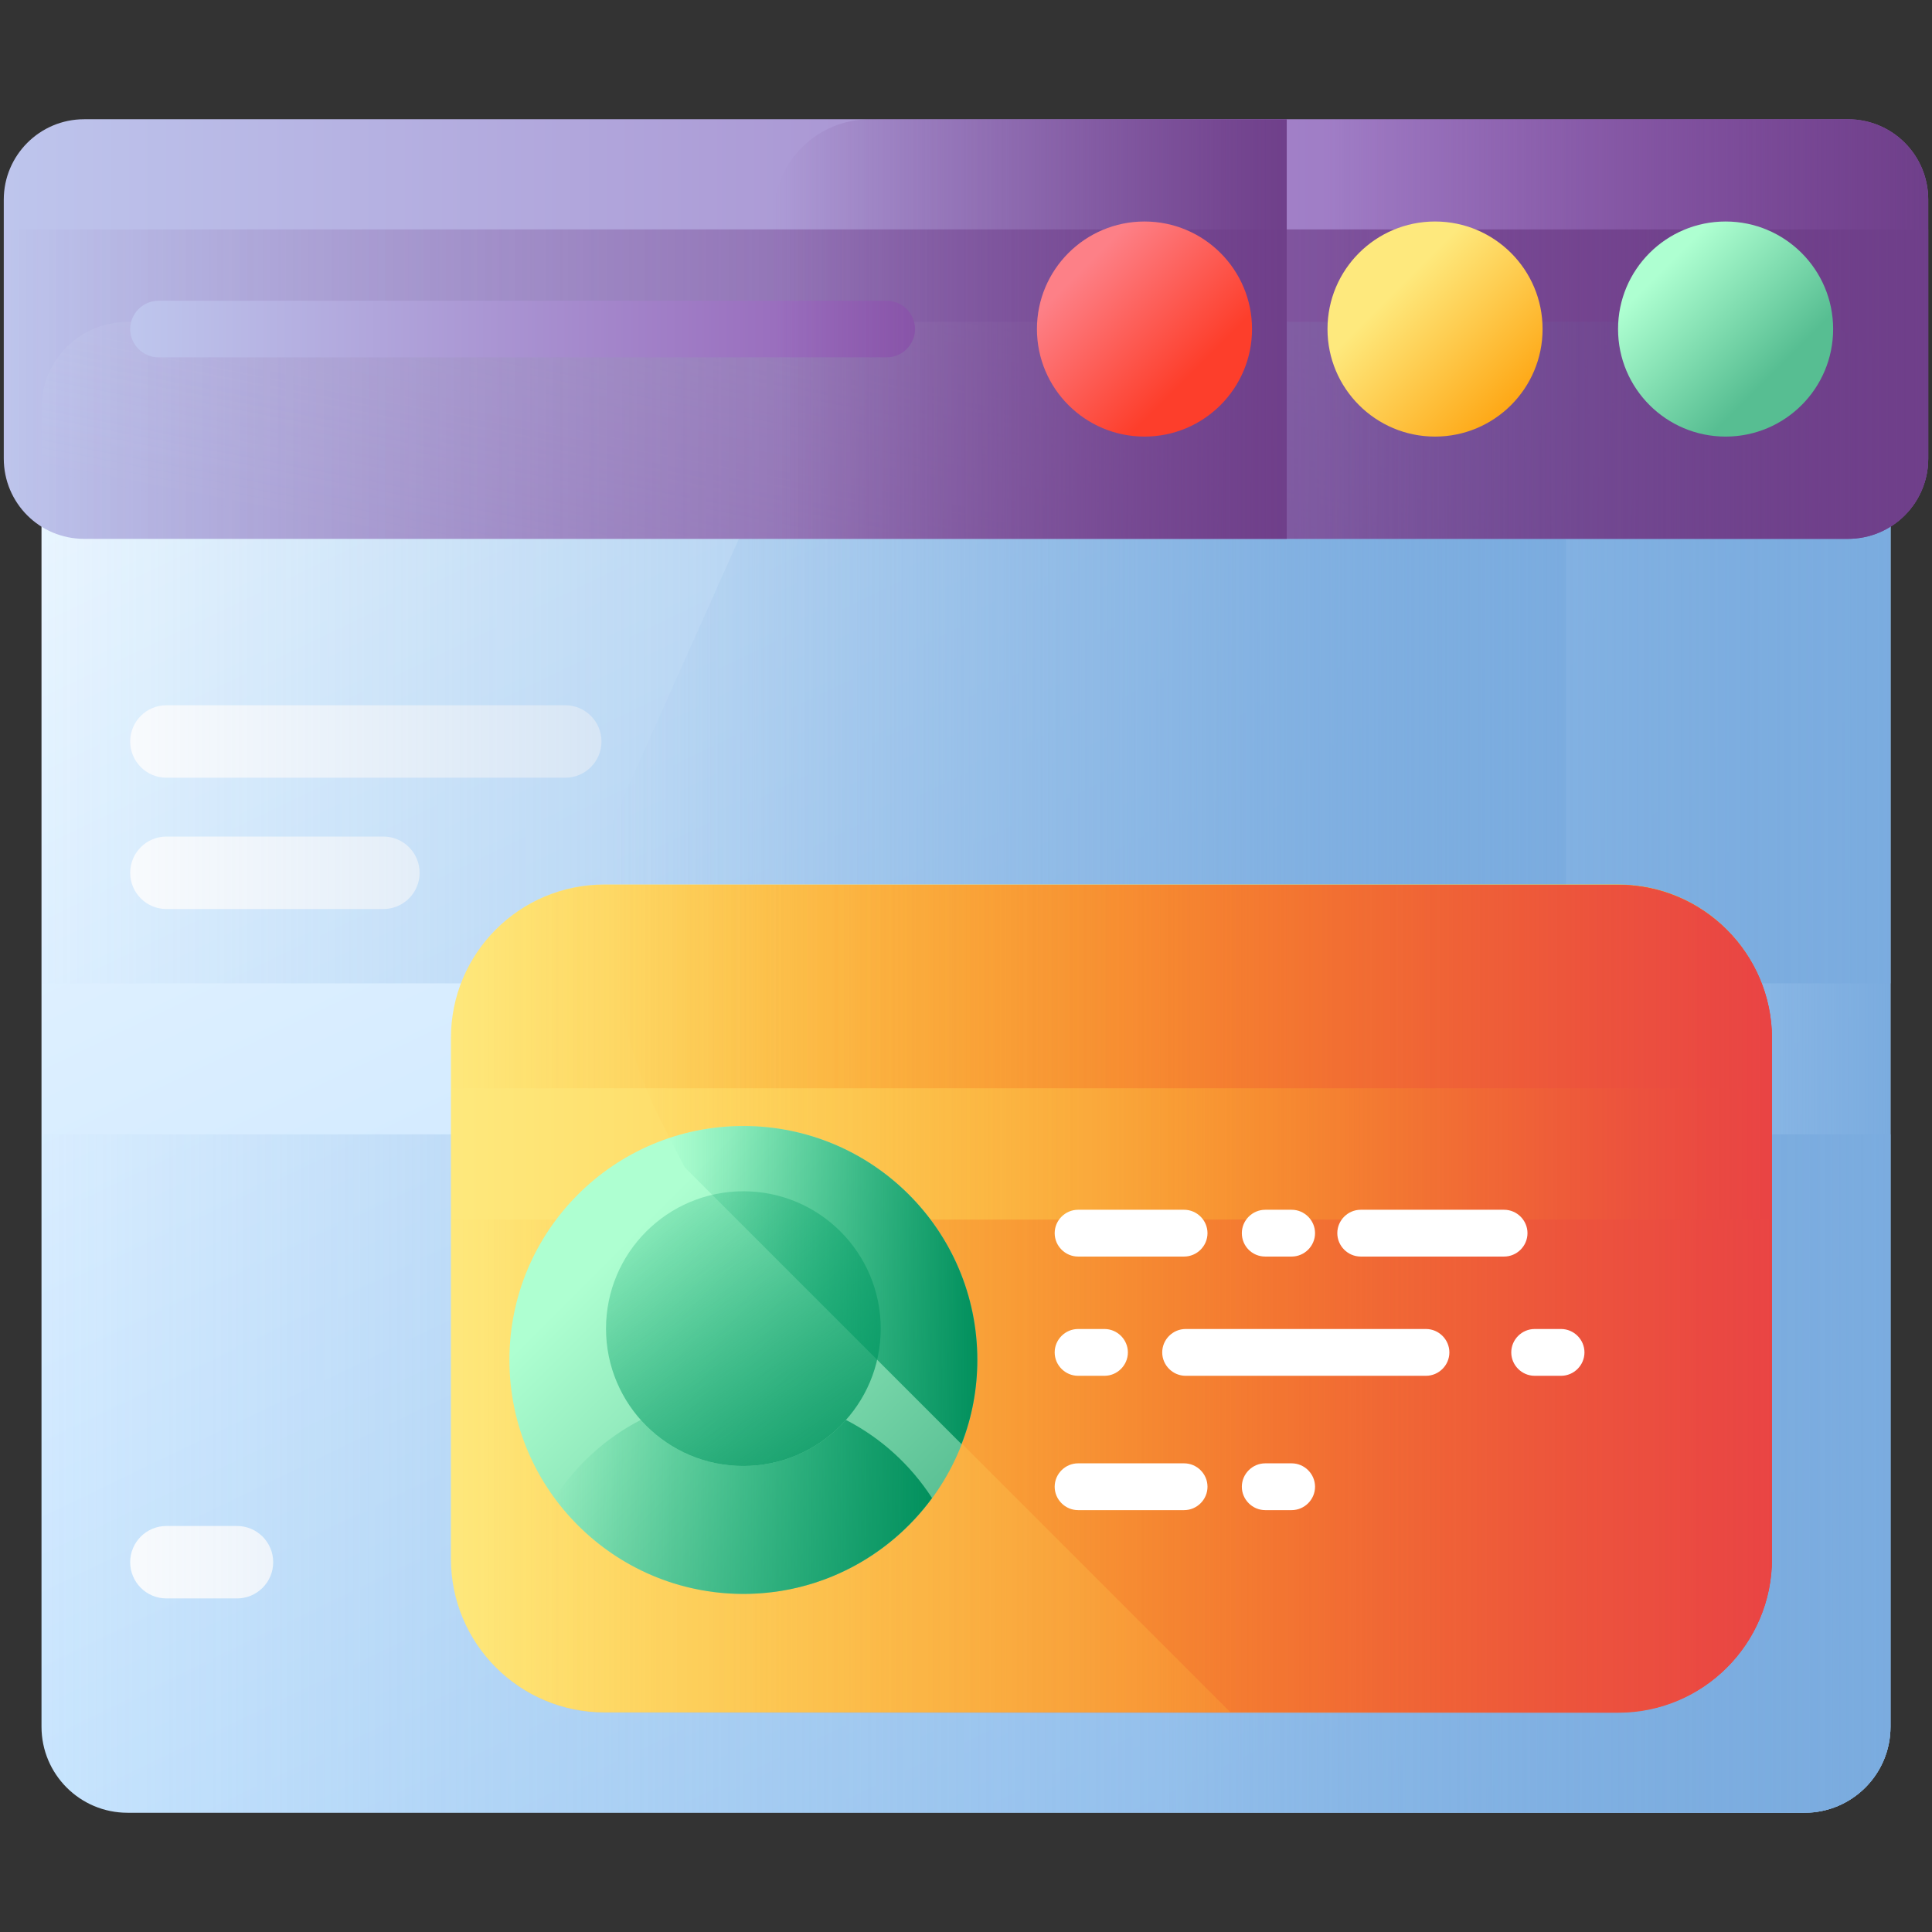
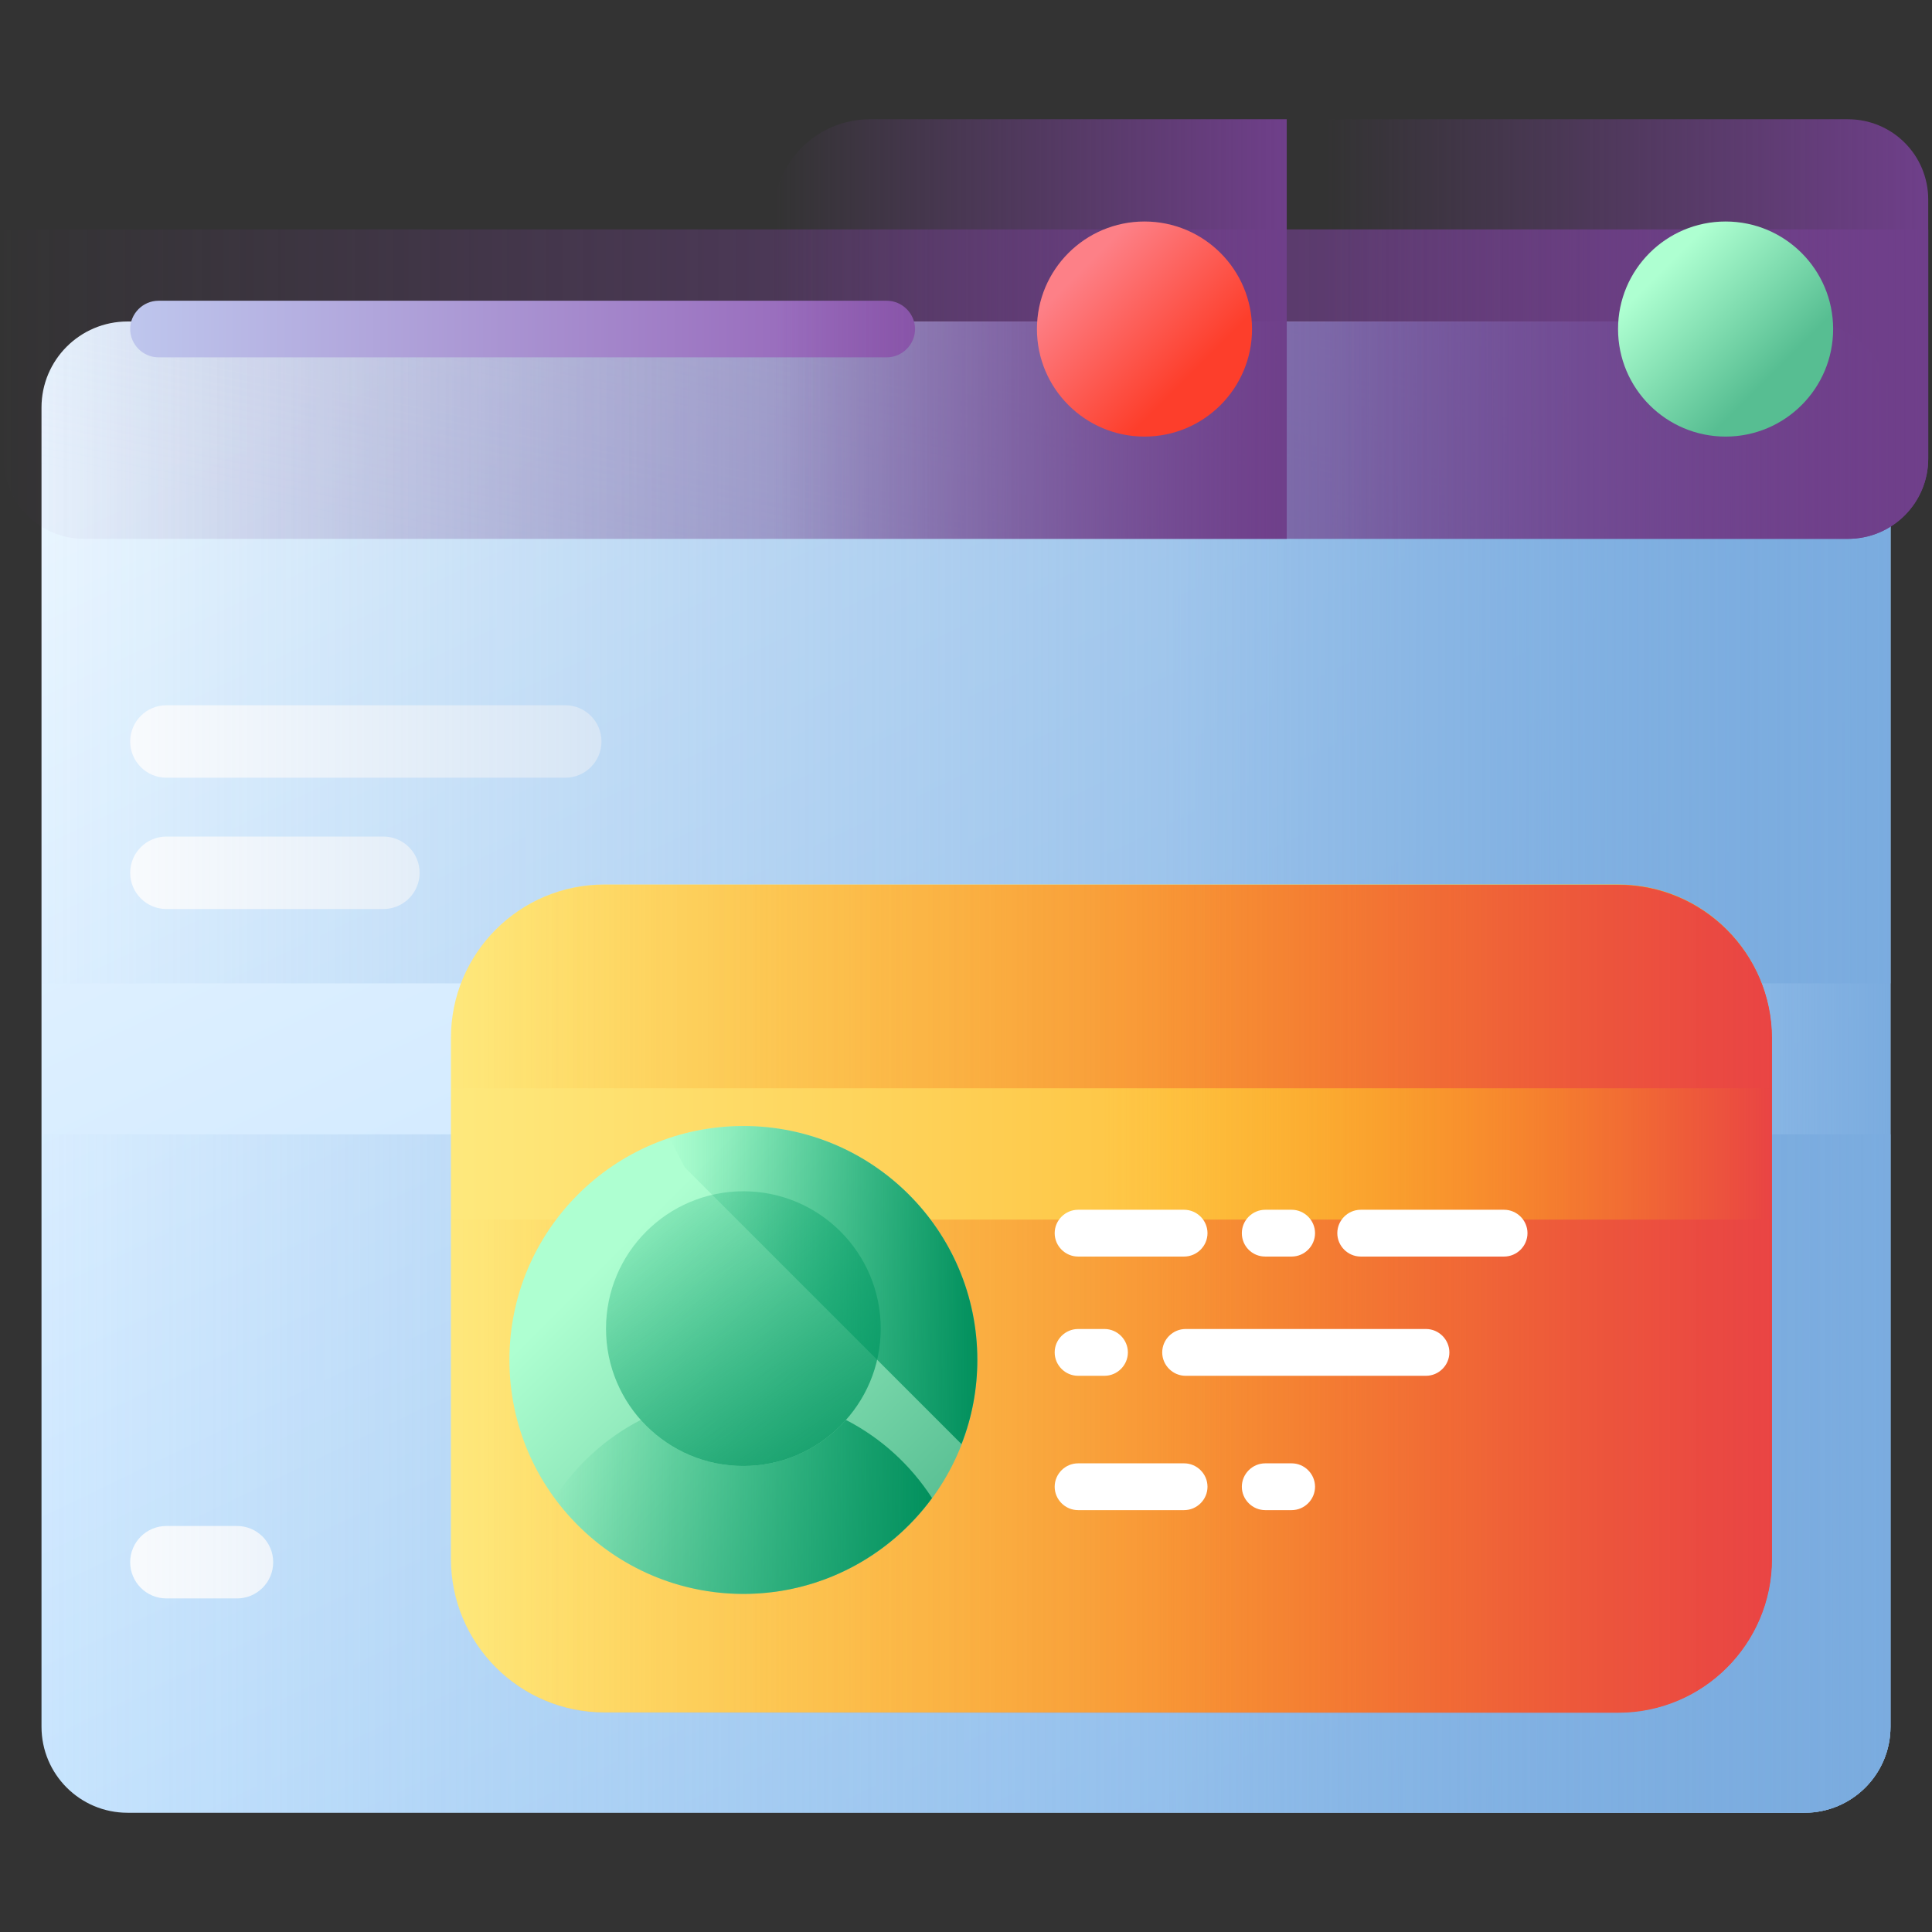
<svg xmlns="http://www.w3.org/2000/svg" version="1.1" id="Layer_1" x="0px" y="0px" viewBox="0 0 512 512" style="enable-background:new 0 0 512 512;" xml:space="preserve">
  <rect x="0" y="0" width="512" height="512" fill="#333333" stroke="none" />
  <style type="text/css">
	.st0{fill:url(#SVGID_1_);}
	.st1{fill:#FFFFFF;}
	.st2{fill:url(#SVGID_00000116921827613207656480000007922846412618220956_);}
	.st3{fill:url(#SVGID_00000165945080528386001540000002419252560599874983_);}
	.st4{fill:url(#SVGID_00000054958440785529680790000017702967274159801278_);}
	.st5{fill:url(#SVGID_00000142881463888010249060000003972393776696086672_);}
	.st6{fill:url(#SVGID_00000013893882856464952280000004500062479280002472_);}
	.st7{fill:url(#SVGID_00000070805025070448909800000004876892304048318604_);}
	.st8{fill:url(#SVGID_00000172423875773778660890000004635158230591356038_);}
	.st9{fill:url(#SVGID_00000006694853698537692350000017326384056871719311_);}
	.st10{fill:url(#SVGID_00000014598321984631708220000014442030906767621301_);}
	.st11{fill:url(#SVGID_00000134937572231017805730000015169040691204954521_);}
	.st12{fill:url(#SVGID_00000072990959984748579840000015292635694406998411_);}
	.st13{fill:url(#SVGID_00000052101635087769597820000002582178823699908015_);}
	.st14{fill:url(#SVGID_00000077319783358023671130000005250410379452880514_);}
	.st15{fill:url(#SVGID_00000160175058790292329340000002016458175473431438_);}
	.st16{fill:url(#SVGID_00000105420918032060470120000005196851122903834240_);}
	.st17{fill:url(#SVGID_00000084512695342846678580000010722697716673008793_);}
	.st18{fill:url(#SVGID_00000103267278368734326270000016539269463499092354_);}
	.st19{fill:url(#SVGID_00000019647418202740934340000016539236255752652173_);}
	.st20{fill:url(#SVGID_00000112597124549550606150000004542862348173059212_);}
	.st21{fill:url(#SVGID_00000139977570997356973970000014776304971871565707_);}
	.st22{fill:url(#SVGID_00000149373612837439180540000000842125825665350809_);}
	.st23{fill:url(#SVGID_00000051349812511790544510000002631022363747268502_);}
	.st24{fill:url(#SVGID_00000145773807779697717880000003684370864256097689_);}
</style>
  <g>
    <linearGradient id="SVGID_1_" gradientUnits="userSpaceOnUse" x1="152.019" y1="444.563" x2="368.51" y2="-3.883" gradientTransform="matrix(1 0 0 -1 0 512)">
      <stop offset="0" style="stop-color:#EAF6FF" />
      <stop offset="1" style="stop-color:#B3DAFE" />
    </linearGradient>
    <path class="st0" d="M478.2,480.4H33.8c-12.6,0-22.8-10.2-22.8-22.8V108c0-12.6,10.2-22.8,22.8-22.8h444.4   c12.6,0,22.8,10.2,22.8,22.8v349.6C501,470.2,490.8,480.4,478.2,480.4z" />
    <g>
      <path class="st1" d="M149.8,186.9H44.1c-5.3,0-9.6,4.3-9.6,9.6s4.3,9.6,9.6,9.6h105.7c5.3,0,9.6-4.3,9.6-9.6    C159.4,191.2,155.1,186.9,149.8,186.9L149.8,186.9z M111.2,231.3c0-5.3-4.3-9.6-9.6-9.6H44.1c-5.3,0-9.6,4.3-9.6,9.6l0,0    c0,5.3,4.3,9.6,9.6,9.6h57.5C106.9,240.9,111.2,236.6,111.2,231.3z M62.8,423.6c5.3,0,9.6-4.3,9.6-9.6c0-5.3-4.3-9.6-9.6-9.6H44.1    c-5.3,0-9.6,4.3-9.6,9.6s4.3,9.6,9.6,9.6H62.8z" />
    </g>
    <linearGradient id="SVGID_00000089545389161640452540000006001149012755758501_" gradientUnits="userSpaceOnUse" x1="165.145" y1="276.172" x2="166.145" y2="276.172" gradientTransform="matrix(193 0 0 -395.137 -31565 109408.672)">
      <stop offset="0" style="stop-color:#7BACDF;stop-opacity:0" />
      <stop offset="1" style="stop-color:#7BACDF" />
    </linearGradient>
    <path style="fill:url(#SVGID_00000089545389161640452540000006001149012755758501_);" d="M478.2,85.3H308v395.1h170.2   c12.6,0,22.8-10.2,22.8-22.8V108C501,95.5,490.8,85.3,478.2,85.3z" />
    <linearGradient id="SVGID_00000035506646822650393300000012088826346865617055_" gradientUnits="userSpaceOnUse" x1="165.663" y1="277.015" x2="166.663" y2="277.015" gradientTransform="matrix(490 0 0 -175.352 -81164 48748.012)">
      <stop offset="0" style="stop-color:#7BACDF;stop-opacity:0" />
      <stop offset="1" style="stop-color:#7BACDF" />
    </linearGradient>
    <path style="fill:url(#SVGID_00000035506646822650393300000012088826346865617055_);" d="M478.2,85.3H33.8   C21.2,85.3,11,95.5,11,108v152.6h490V108C501,95.5,490.8,85.3,478.2,85.3z" />
    <linearGradient id="SVGID_00000119084092063259955090000003125060302426636453_" gradientUnits="userSpaceOnUse" x1="165.347" y1="276.856" x2="166.347" y2="276.856" gradientTransform="matrix(252.667 0 0 -195.804 -41615.387 54392.762)">
      <stop offset="0" style="stop-color:#7BACDF;stop-opacity:0" />
      <stop offset="1" style="stop-color:#7BACDF" />
    </linearGradient>
-     <path style="fill:url(#SVGID_00000119084092063259955090000003125060302426636453_);" d="M221.5,85.3l-59.2,132.5v63.3H415V85.3   H221.5z" />
    <linearGradient id="SVGID_00000127015653563776703530000000340654999897878687_" gradientUnits="userSpaceOnUse" x1="165.663" y1="276.977" x2="166.663" y2="276.977" gradientTransform="matrix(490 0 0 -179.784 -81164 50186.598)">
      <stop offset="0" style="stop-color:#7BACDF;stop-opacity:0" />
      <stop offset="1" style="stop-color:#7BACDF" />
    </linearGradient>
    <path style="fill:url(#SVGID_00000127015653563776703530000000340654999897878687_);" d="M11,300.6v157c0,12.6,10.2,22.8,22.8,22.8   h444.4c12.6,0,22.8-10.2,22.8-22.8v-157H11z" />
    <linearGradient id="SVGID_00000170982101023872767100000004567442078301767317_" gradientUnits="userSpaceOnUse" x1="165.677" y1="277.888" x2="166.677" y2="277.888" gradientTransform="matrix(510.001 0 0 -111.228 -84494.164 30996.143)">
      <stop offset="0" style="stop-color:#BEC6ED" />
      <stop offset="1" style="stop-color:#925CB4" />
    </linearGradient>
-     <path style="fill:url(#SVGID_00000170982101023872767100000004567442078301767317_);" d="M489.7,31.6H22.3C10.5,31.6,1,41.2,1,52.9   v68.6c0,11.8,9.5,21.3,21.3,21.3h467.4c11.8,0,21.3-9.5,21.3-21.3V52.9C511,41.1,501.5,31.6,489.7,31.6L489.7,31.6z" />
    <linearGradient id="SVGID_00000129923745638887674220000015274445471429594038_" gradientUnits="userSpaceOnUse" x1="246.427" y1="340.261" x2="343.427" y2="837.261" gradientTransform="matrix(1 0 0 -1 0 512)">
      <stop offset="0" style="stop-color:#EAF6FF;stop-opacity:0" />
      <stop offset="1" style="stop-color:#B3DAFE" />
    </linearGradient>
    <path style="fill:url(#SVGID_00000129923745638887674220000015274445471429594038_);" d="M478.2,85.3H33.8   C21.2,85.3,11,95.5,11,108v31.5c3.4,2.1,7.3,3.3,11.3,3.3h467.4c4.2,0,8-1.2,11.3-3.3V108C501,95.5,490.8,85.3,478.2,85.3   L478.2,85.3z" />
    <linearGradient id="SVGID_00000181775380233171574070000012085780159144399253_" gradientUnits="userSpaceOnUse" x1="165.145" y1="280.113" x2="166.145" y2="280.113" gradientTransform="matrix(193 0 0 -57.581 -31565 16243.22)">
      <stop offset="0" style="stop-color:#7BACDF;stop-opacity:0" />
      <stop offset="1" style="stop-color:#7BACDF" />
    </linearGradient>
    <path style="fill:url(#SVGID_00000181775380233171574070000012085780159144399253_);" d="M478.2,85.3H308v57.6h181.7   c4.2,0,8-1.2,11.3-3.3V108C501,95.5,490.8,85.3,478.2,85.3z" />
    <linearGradient id="SVGID_00000147907330679930295000000017325552964996585653_" gradientUnits="userSpaceOnUse" x1="165.677" y1="278.738" x2="166.677" y2="278.738" gradientTransform="matrix(510.001 0 0 -82.023 -84494.164 22964.769)">
      <stop offset="0" style="stop-color:#6F3F8A;stop-opacity:0" />
      <stop offset="1" style="stop-color:#6F3F8A" />
    </linearGradient>
    <path style="fill:url(#SVGID_00000147907330679930295000000017325552964996585653_);" d="M1,60.8v60.7c0,11.8,9.5,21.3,21.3,21.3   h467.4c11.8,0,21.3-9.5,21.3-21.3V60.8H1z" />
    <linearGradient id="SVGID_00000088124673012603962690000015416893631459947415_" gradientUnits="userSpaceOnUse" x1="164.962" y1="277.888" x2="165.962" y2="277.888" gradientTransform="matrix(158.915 0 0 -111.228 -25862.805 30996.143)">
      <stop offset="0" style="stop-color:#6F3F8A;stop-opacity:0" />
      <stop offset="1" style="stop-color:#6F3F8A" />
    </linearGradient>
    <path style="fill:url(#SVGID_00000088124673012603962690000015416893631459947415_);" d="M489.7,31.6H352.1v111.2h137.6   c11.8,0,21.3-9.5,21.3-21.3V52.9C511,41.1,501.5,31.6,489.7,31.6z" />
    <linearGradient id="SVGID_00000065049363690682652900000012439461191839575230_" gradientUnits="userSpaceOnUse" x1="165.207" y1="293.207" x2="166.207" y2="293.207" gradientTransform="matrix(208 0 0 -15 -34328.5 4485.33)">
      <stop offset="0" style="stop-color:#BEC6ED" />
      <stop offset="1" style="stop-color:#925CB4" />
    </linearGradient>
    <path style="fill:url(#SVGID_00000065049363690682652900000012439461191839575230_);" d="M235,94.7H42c-4.1,0-7.5-3.4-7.5-7.5   s3.4-7.5,7.5-7.5h193c4.1,0,7.5,3.4,7.5,7.5S239.1,94.7,235,94.7z" />
    <linearGradient id="SVGID_00000013894501974710511150000012054667618894750894_" gradientUnits="userSpaceOnUse" x1="164.787" y1="277.888" x2="165.787" y2="277.888" gradientTransform="matrix(136 0 0 -111.228 -22206 30996.143)">
      <stop offset="0" style="stop-color:#6F3F8A;stop-opacity:0" />
      <stop offset="1" style="stop-color:#6F3F8A" />
    </linearGradient>
    <path style="fill:url(#SVGID_00000013894501974710511150000012054667618894750894_);" d="M205,142.8h136V31.6H230.6   c-14.2,0-25.6,11.5-25.6,25.6V142.8z" />
    <linearGradient id="SVGID_00000056401201796610473020000013789279190616898476_" gradientUnits="userSpaceOnUse" x1="287.079" y1="441.034" x2="315.501" y2="412.613" gradientTransform="matrix(1 0 0 -1 0 512)">
      <stop offset="0" style="stop-color:#FD8087" />
      <stop offset="1" style="stop-color:#FD3E2B" />
    </linearGradient>
    <circle style="fill:url(#SVGID_00000056401201796610473020000013789279190616898476_);" cx="303.3" cy="87.2" r="28.5" />
    <linearGradient id="SVGID_00000180341131657000977840000010148756704701354403_" gradientUnits="userSpaceOnUse" x1="369.859" y1="435.252" x2="401.375" y2="403.736" gradientTransform="matrix(1 0 0 -1 0 512)">
      <stop offset="0" style="stop-color:#FEE97D" />
      <stop offset="1" style="stop-color:#FEA613" />
    </linearGradient>
-     <circle style="fill:url(#SVGID_00000180341131657000977840000010148756704701354403_);" cx="380.3" cy="87.2" r="28.5" />
    <linearGradient id="SVGID_00000114050093125159338410000005780838207102739335_" gradientUnits="userSpaceOnUse" x1="441.073" y1="441.034" x2="469.495" y2="412.613" gradientTransform="matrix(1 0 0 -1 0 512)">
      <stop offset="0" style="stop-color:#AEFFD1" />
      <stop offset="1" style="stop-color:#57BE92" />
    </linearGradient>
    <circle style="fill:url(#SVGID_00000114050093125159338410000005780838207102739335_);" cx="457.3" cy="87.2" r="28.5" />
    <linearGradient id="SVGID_00000070106138879580671850000015959793727210991801_" gradientUnits="userSpaceOnUse" x1="165.529" y1="276.711" x2="166.529" y2="276.711" gradientTransform="matrix(349.991 0 0 -219.327 -57813.996 61034.375)">
      <stop offset="0" style="stop-color:#FEE97D" />
      <stop offset="1" style="stop-color:#FEA613" />
    </linearGradient>
    <path style="fill:url(#SVGID_00000070106138879580671850000015959793727210991801_);" d="M428.8,453.8H160.2   c-22.5,0-40.7-18.2-40.7-40.7v-138c0-22.5,18.2-40.7,40.7-40.7h268.6c22.5,0,40.7,18.2,40.7,40.7v138   C469.5,435.6,451.3,453.8,428.8,453.8L428.8,453.8z" />
    <linearGradient id="SVGID_00000054957730536772662030000012643826454844165055_" gradientUnits="userSpaceOnUse" x1="165.067" y1="276.711" x2="166.067" y2="276.711" gradientTransform="matrix(176.94 0 0 -219.328 -28914.475 61034.652)">
      <stop offset="0" style="stop-color:#FEA613;stop-opacity:0" />
      <stop offset="1" style="stop-color:#E94444" />
    </linearGradient>
    <path style="fill:url(#SVGID_00000054957730536772662030000012643826454844165055_);" d="M428.8,234.5H292.6v219.3h136.3   c22.5,0,40.7-18.2,40.7-40.7v-138C469.5,252.7,451.3,234.5,428.8,234.5L428.8,234.5z" />
    <linearGradient id="SVGID_00000154427272173231942590000001988223027355752851_" gradientUnits="userSpaceOnUse" x1="165.529" y1="280.429" x2="166.529" y2="280.429" gradientTransform="matrix(349.991 0 0 -53.886 -57813.996 15372.654)">
      <stop offset="0" style="stop-color:#FEA613;stop-opacity:0" />
      <stop offset="1" style="stop-color:#E94444" />
    </linearGradient>
    <path style="fill:url(#SVGID_00000154427272173231942590000001988223027355752851_);" d="M428.8,234.5H160.2   c-22.5,0-40.7,18.2-40.7,40.7v13.2h350v-13.2C469.5,252.7,451.3,234.5,428.8,234.5L428.8,234.5z" />
    <linearGradient id="SVGID_00000114769229106589147520000003160838343136835995_" gradientUnits="userSpaceOnUse" x1="165.463" y1="276.711" x2="166.463" y2="276.711" gradientTransform="matrix(307.174 0 0 -219.328 -50663.555 61034.66)">
      <stop offset="0" style="stop-color:#FEA613;stop-opacity:0" />
      <stop offset="1" style="stop-color:#E94444" />
    </linearGradient>
-     <path style="fill:url(#SVGID_00000114769229106589147520000003160838343136835995_);" d="M428.8,234.5H162.7   c-0.2,2.9-0.3,5.9-0.3,8.8c0,19.7,4.8,39,14.1,56.4l5.1,9.6l144.4,144.4h102.9c22.5,0,40.7-18.2,40.7-40.7v-138   C469.5,252.7,451.3,234.5,428.8,234.5L428.8,234.5z" />
    <linearGradient id="SVGID_00000016755741683598942180000001527168994363572620_" gradientUnits="userSpaceOnUse" x1="165.529" y1="277.533" x2="166.529" y2="277.533" gradientTransform="matrix(349.991 0 0 -130.663 -57813.992 36651.766)">
      <stop offset="0" style="stop-color:#FEA613;stop-opacity:0" />
      <stop offset="1" style="stop-color:#E94444" />
    </linearGradient>
    <path style="fill:url(#SVGID_00000016755741683598942180000001527168994363572620_);" d="M119.5,323.2v90   c0,22.5,18.2,40.7,40.7,40.7h268.6c22.5,0,40.7-18.2,40.7-40.7v-90H119.5z" />
    <linearGradient id="SVGID_00000152965662380803971140000017742116324241593740_" gradientUnits="userSpaceOnUse" x1="165.5" y1="183.108" x2="244.506" y2="104.102" gradientTransform="matrix(1 0 0 -1 0 512)">
      <stop offset="0" style="stop-color:#AEFFD1" />
      <stop offset="1" style="stop-color:#57BE92" />
    </linearGradient>
    <circle style="fill:url(#SVGID_00000152965662380803971140000017742116324241593740_);" cx="197" cy="360.4" r="62" />
    <linearGradient id="SVGID_00000062890441272405803510000012528255305550097544_" gradientUnits="userSpaceOnUse" x1="159.927" y1="216.154" x2="231.927" y2="106.82" gradientTransform="matrix(1 0 0 -1 0 512)">
      <stop offset="0" style="stop-color:#09A76D;stop-opacity:0" />
      <stop offset="0.45" style="stop-color:#07A069;stop-opacity:0.45" />
      <stop offset="1" style="stop-color:#02905D" />
    </linearGradient>
    <circle style="fill:url(#SVGID_00000062890441272405803510000012528255305550097544_);" cx="197" cy="352.1" r="36.4" />
    <linearGradient id="SVGID_00000084502644399462544650000010178949963385164688_" gradientUnits="userSpaceOnUse" x1="163.979" y1="278.649" x2="164.979" y2="278.649" gradientTransform="matrix(81.646 0 0 -84.336 -13210.881 23840.744)">
      <stop offset="0" style="stop-color:#09A76D;stop-opacity:0" />
      <stop offset="0.45" style="stop-color:#07A069;stop-opacity:0.45" />
      <stop offset="1" style="stop-color:#02905D" />
    </linearGradient>
    <path style="fill:url(#SVGID_00000084502644399462544650000010178949963385164688_);" d="M197,298.4c-6.7,0-13.3,1.1-19.6,3.2   l4.1,7.8l73.3,73.3c2.8-7.1,4.2-14.7,4.2-22.3C259,326.1,231.2,298.4,197,298.4z" />
    <linearGradient id="SVGID_00000052067562292108069520000012843243677480912309_" gradientUnits="userSpaceOnUse" x1="164.351" y1="281.264" x2="165.351" y2="281.264" gradientTransform="matrix(100.044 0 0 -46.08 -16295.327 13360.005)">
      <stop offset="0" style="stop-color:#09A76D;stop-opacity:0" />
      <stop offset="0.45" style="stop-color:#07A069;stop-opacity:0.45" />
      <stop offset="1" style="stop-color:#02905D" />
    </linearGradient>
    <path style="fill:url(#SVGID_00000052067562292108069520000012843243677480912309_);" d="M197,422.4c20.5,0,38.7-10,50-25.4   c-5.7-8.8-13.5-15.9-22.8-20.7c-6.7,7.5-16.4,12.2-27.2,12.2s-20.6-4.7-27.2-12.2c-9.3,4.8-17.1,11.9-22.8,20.7   C158.3,412.4,176.5,422.4,197,422.4z" />
    <g>
      <path class="st1" d="M360.6,333h38c3.4,0,6.2-2.8,6.2-6.2s-2.8-6.2-6.2-6.2h-38c-3.4,0-6.2,2.8-6.2,6.2S357.2,333,360.6,333z     M285.7,333h28.1c3.4,0,6.2-2.8,6.2-6.2s-2.8-6.2-6.2-6.2h-28.1c-3.4,0-6.2,2.8-6.2,6.2S282.3,333,285.7,333z M335.3,333h7    c3.4,0,6.2-2.8,6.2-6.2s-2.8-6.2-6.2-6.2h-7c-3.4,0-6.2,2.8-6.2,6.2S331.8,333,335.3,333z M384.1,358.4c0-3.4-2.8-6.2-6.2-6.2    h-63.7c-3.4,0-6.2,2.8-6.2,6.2s2.8,6.2,6.2,6.2h63.7C381.3,364.6,384.1,361.8,384.1,358.4C384.1,358.4,384.1,358.4,384.1,358.4z     M285.7,364.6h7c3.4,0,6.2-2.8,6.2-6.2s-2.8-6.2-6.2-6.2h-7c-3.4,0-6.2,2.8-6.2,6.2S282.3,364.6,285.7,364.6z M285.7,400.2h28.1    c3.4,0,6.2-2.8,6.2-6.2s-2.8-6.2-6.2-6.2h-28.1c-3.4,0-6.2,2.8-6.2,6.2S282.3,400.2,285.7,400.2z M335.3,387.8    c-3.4,0-6.2,2.8-6.2,6.2s2.8,6.2,6.2,6.2h7c3.4,0,6.2-2.8,6.2-6.2s-2.8-6.2-6.2-6.2H335.3z" />
    </g>
-     <path class="st1" d="M413.7,352.2h-7c-3.4,0-6.2,2.8-6.2,6.2s2.8,6.2,6.2,6.2h7c3.4,0,6.2-2.8,6.2-6.2S417.1,352.2,413.7,352.2z" />
  </g>
</svg>